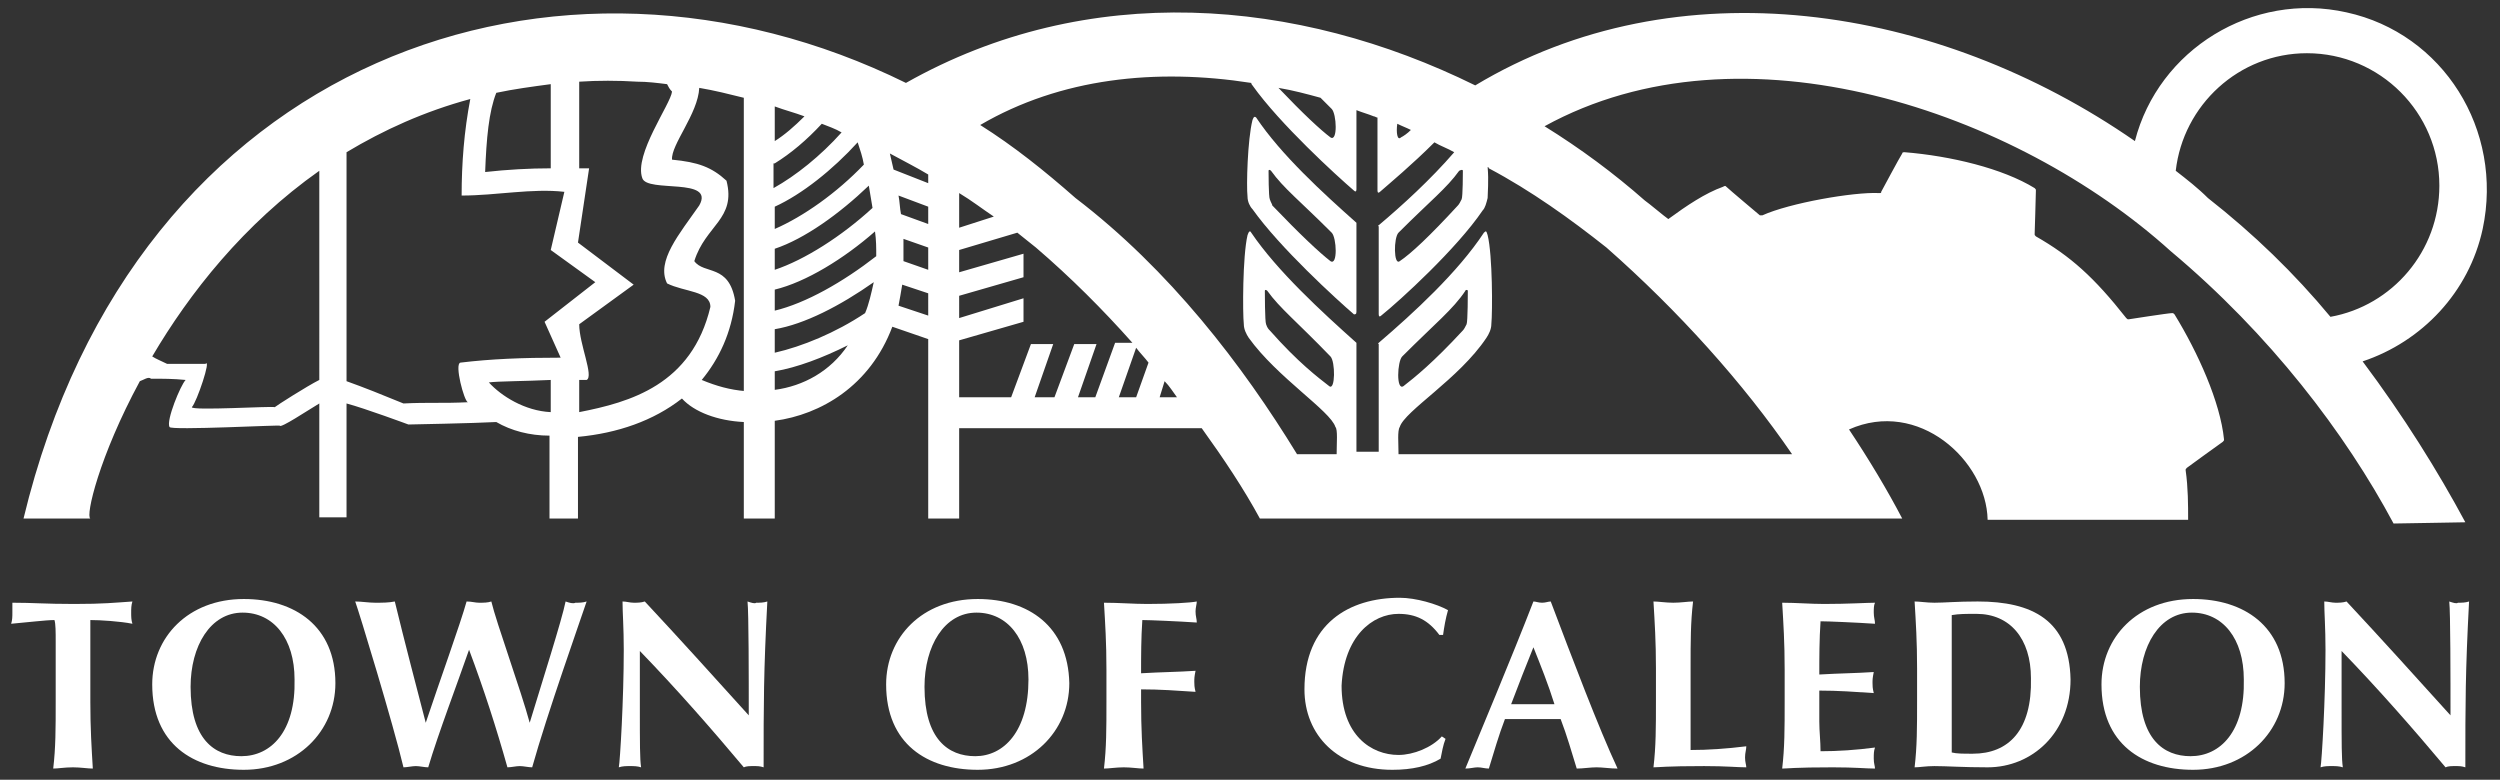
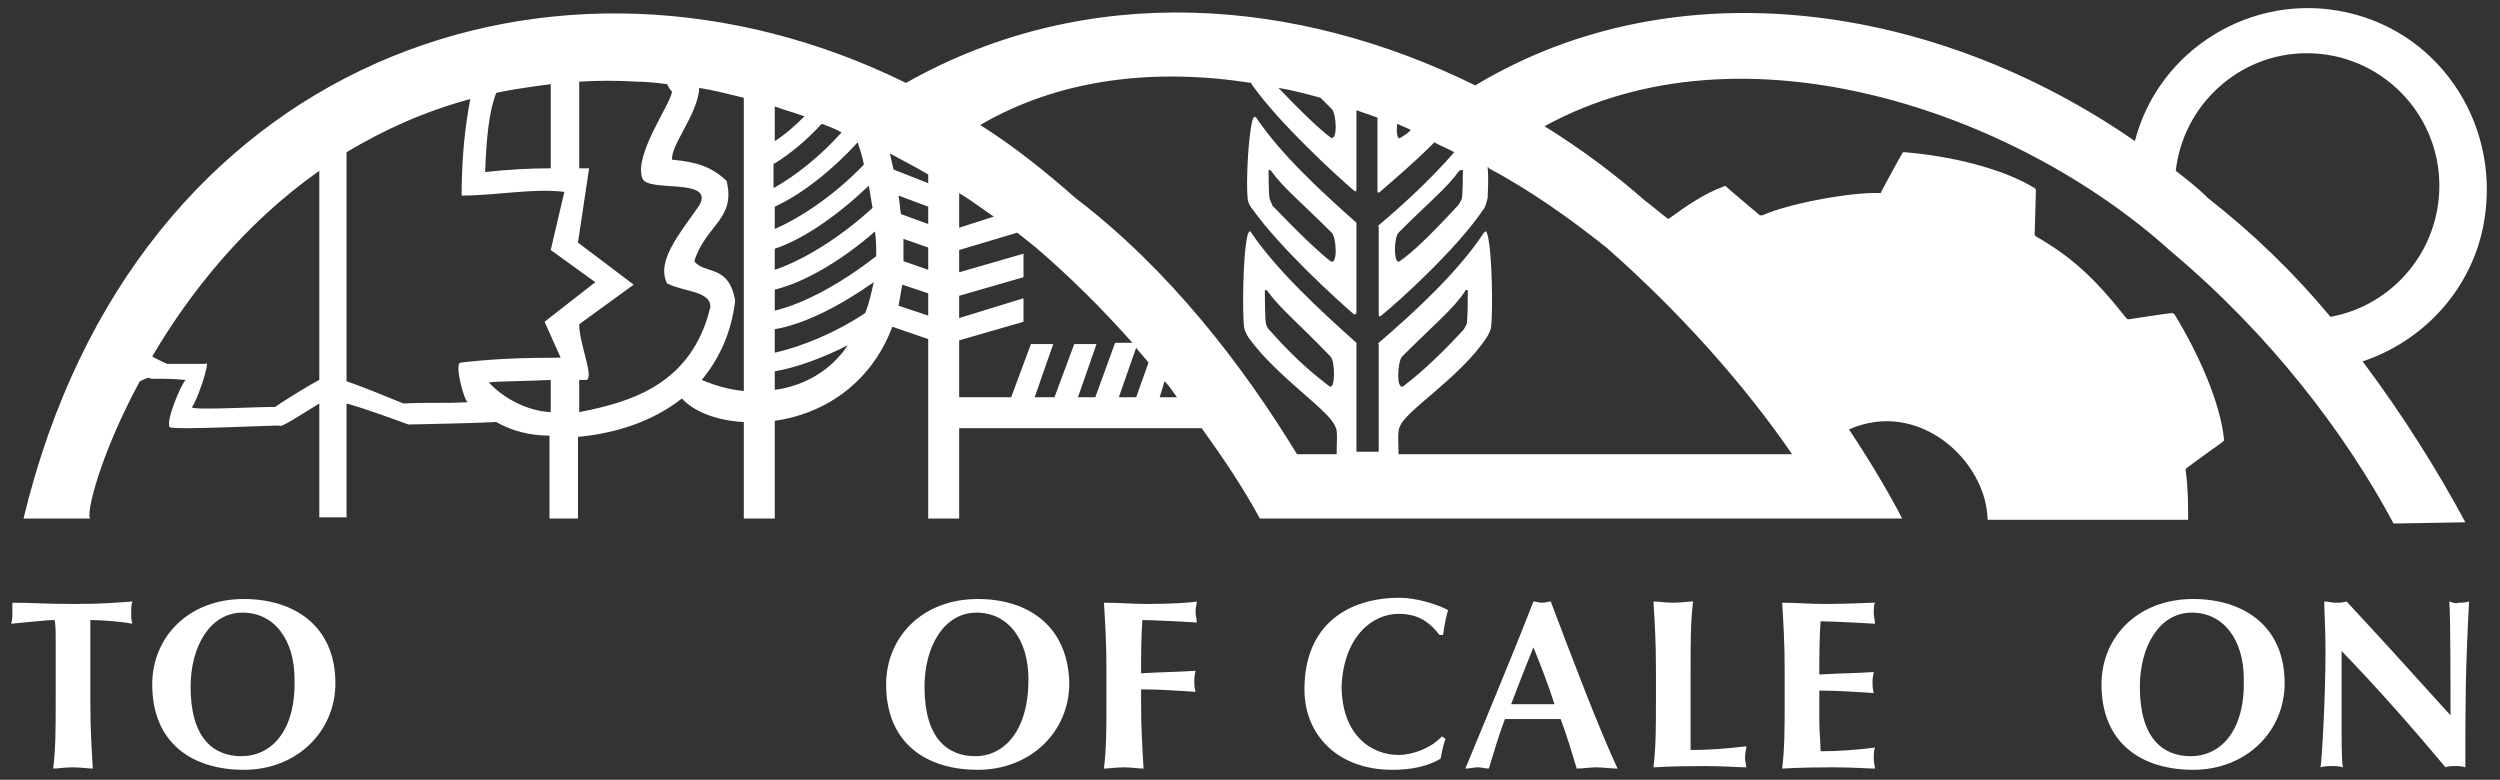
<svg xmlns="http://www.w3.org/2000/svg" version="1.1" id="Layer_1" x="0px" y="0px" viewBox="0 0 202 63" style="enable-background:new 0 0 202 63;" xml:space="preserve">
  <rect x="0" y="0" width="202" height="63" fill="#333333" stroke="none" />
  <style type="text/css">
	.st0{fill:#FFFFFF;}
</style>
  <g id="Caledon_Logo_x5D__2_">
    <g id="Caledon_Logo_x5D__3_">
      <g>
        <g>
          <path class="st0" d="M6,48.8c-2.4,0-3.3-0.1-5-0.1C1,48.9,1,49.2,1,49.5c0,0.3,0,0.6-0.1,0.9c1.2-0.1,2.8-0.3,3.5-0.3      c0.1,0.3,0.1,1,0.1,1.7v4.9c0,2.2,0,3.7-0.2,5.4c0.4,0,0.9-0.1,1.6-0.1c0.6,0,1.2,0.1,1.6,0.1c-0.1-1.7-0.2-3.2-0.2-5.4v-4.9      c0-0.7,0-1.4,0-1.7c0.8,0,2.4,0.1,3.4,0.3c-0.1-0.3-0.1-0.6-0.1-0.9c0-0.3,0-0.6,0.1-0.9C9.2,48.7,8.4,48.8,6,48.8z" />
          <path class="st0" d="M19.7,48.4c-4.5,0-7.4,3.1-7.4,6.9c0,4.8,3.3,6.9,7.4,6.9c4.3,0,7.4-3.1,7.4-7      C27.1,50.6,23.8,48.4,19.7,48.4z M19.5,61.1c-2.2,0-4.1-1.4-4.1-5.6c0-3.3,1.6-6,4.2-6c2.5,0,4.2,2.1,4.2,5.4      C23.9,59.1,21.9,61.1,19.5,61.1z" />
-           <path class="st0" d="M45.7,48.6c-0.3,1.5-1.9,6.5-2.9,9.8h0c-0.7-2.6-2.7-8.1-3.1-9.8c-0.3,0.1-0.6,0.1-1,0.1      c-0.3,0-0.6-0.1-1-0.1c-0.5,1.8-2.2,6.5-3.3,9.8h0c-0.7-2.7-1.7-6.5-2.5-9.8c-0.5,0.1-1,0.1-1.6,0.1c-0.5,0-1.1-0.1-1.6-0.1      c0.3,0.8,3.1,10,3.9,13.4c0.3,0,0.7-0.1,1-0.1c0.3,0,0.7,0.1,1,0.1c0.8-2.7,2.4-6.9,3.3-9.5h0c1.2,3.2,2.2,6.3,3.1,9.5      c0.3,0,0.7-0.1,1-0.1c0.3,0,0.7,0.1,1,0.1c1.2-4.3,3.9-11.9,4.4-13.4c-0.3,0.1-0.6,0.1-0.9,0.1C46.3,48.8,46,48.7,45.7,48.6z" />
-           <path class="st0" d="M60.4,48.6c0.1,0.9,0.1,6.2,0.1,9.2c-2.8-3.1-5.6-6.2-8.4-9.2c-0.3,0.1-0.6,0.1-0.9,0.1      c-0.3,0-0.6-0.1-0.9-0.1c0,0.9,0.1,2.1,0.1,3.9c0,4-0.3,9-0.4,9.5c0.3-0.1,0.6-0.1,0.9-0.1c0.3,0,0.6,0,0.9,0.1      c-0.1-0.7-0.1-1.8-0.1-4.9c0-1.5,0-3.1,0-4.5c3,3.1,5.8,6.3,8.4,9.4c0.2-0.1,0.5-0.1,0.8-0.1c0.3,0,0.5,0,0.8,0.1      c0-5.2,0-7.7,0.3-13.4c-0.3,0.1-0.6,0.1-0.9,0.1C61,48.8,60.7,48.7,60.4,48.6z" />
          <path class="st0" d="M79,48.4c-4.5,0-7.4,3.1-7.4,6.9c0,4.8,3.3,6.9,7.4,6.9c4.3,0,7.4-3.1,7.4-7C86.3,50.6,83.1,48.4,79,48.4z       M78.8,61.1c-2.2,0-4.1-1.4-4.1-5.6c0-3.3,1.6-6,4.2-6c2.5,0,4.2,2.1,4.2,5.4C83.1,59.1,81.1,61.1,78.8,61.1z" />
          <path class="st0" d="M92.7,48.8c-1.1,0-2.3-0.1-3.5-0.1c0.1,1.7,0.2,3.2,0.2,5.4v2.6c0,2.2,0,3.7-0.2,5.4c0.4,0,1-0.1,1.6-0.1      c0.6,0,1.2,0.1,1.6,0.1c-0.1-1.7-0.2-3.2-0.2-5.4v-1c1.5,0,2.9,0.1,4.4,0.2c-0.1-0.4-0.1-0.6-0.1-0.8c0-0.3,0-0.4,0.1-0.9      c-1.5,0.1-2.7,0.1-4.4,0.2c0-1.4,0-2.8,0.1-4.3c0.6,0,2.9,0.1,4.4,0.2c0-0.3-0.1-0.5-0.1-0.9c0-0.3,0.1-0.6,0.1-0.8      C96.2,48.7,94.6,48.8,92.7,48.8z" />
          <path class="st0" d="M113,49.6c1.4,0,2.4,0.5,3.3,1.7h0.3c0.1-0.7,0.2-1.3,0.4-2c-0.9-0.5-2.6-1-3.9-1c-4.1,0-7.7,2.1-7.7,7.4      c0,3.7,2.7,6.5,7.1,6.5c1.6,0,2.9-0.3,3.9-0.9c0.1-0.5,0.2-1.1,0.4-1.6l-0.3-0.2c-0.8,0.9-2.3,1.5-3.5,1.5      c-2.2,0-4.6-1.6-4.6-5.6C108.6,51.4,110.9,49.6,113,49.6z" />
          <path class="st0" d="M124.6,48.7c-0.3,0-0.5-0.1-0.7-0.1c-1.7,4.4-4.6,11.3-5.5,13.5c0.4,0,0.7-0.1,1-0.1c0.3,0,0.6,0.1,0.9,0.1      c0.4-1.3,0.8-2.7,1.3-4c0.7,0,1.3,0,2,0c0.8,0,1.6,0,2.5,0c0.5,1.3,0.9,2.7,1.3,4c0.5,0,1.1-0.1,1.6-0.1c0.5,0,1.1,0.1,1.7,0.1      c-1.5-3.2-3.7-9-5.4-13.5C125.1,48.6,124.9,48.7,124.6,48.7z M122.1,56.9c0.6-1.6,1.2-3.1,1.8-4.6c0.6,1.5,1.2,3,1.7,4.6H122.1z      " />
          <path class="st0" d="M136.6,60.6c0-1,0-2.5,0-3.9V54c0-2.2,0-3.7,0.2-5.4c-0.4,0-1,0.1-1.6,0.1c-0.6,0-1.2-0.1-1.6-0.1      c0.1,1.7,0.2,3.2,0.2,5.4v2.6c0,2.2,0,3.7-0.2,5.4c0.4,0,1-0.1,4.1-0.1c1.8,0,2.7,0.1,3.4,0.1c0-0.2-0.1-0.4-0.1-0.8      c0-0.4,0.1-0.6,0.1-0.9C139.5,60.5,138,60.6,136.6,60.6z" />
          <path class="st0" d="M147.4,48.8c-1.1,0-2.3-0.1-3.4-0.1c0.1,1.7,0.2,3.2,0.2,5.4v2.6c0,2.2,0,3.7-0.2,5.4c0.4,0,1-0.1,4.1-0.1      c1.8,0,2.7,0.1,3.4,0.1c0-0.2-0.1-0.4-0.1-0.8c0-0.4,0-0.6,0.1-0.9c-1.5,0.2-3,0.3-4.4,0.3c0-0.8-0.1-1.6-0.1-2.4      c0-0.8,0-1.7,0-2.5c1.5,0,2.9,0.1,4.4,0.2c-0.1-0.4-0.1-0.6-0.1-0.8c0-0.3,0-0.4,0.1-0.9c-1.5,0.1-2.7,0.1-4.4,0.2      c0-1.4,0-2.8,0.1-4.3c0.6,0,2.9,0.1,4.4,0.2c0-0.3-0.1-0.5-0.1-0.9c0-0.3,0-0.6,0.1-0.8C150.9,48.7,149.3,48.8,147.4,48.8z" />
-           <path class="st0" d="M159.8,48.6c-1.7,0-2.7,0.1-3.5,0.1c-0.6,0-1.2-0.1-1.6-0.1c0.1,1.7,0.2,3.2,0.2,5.4v2.6      c0,2.2,0,3.7-0.2,5.4c0.4,0,0.9-0.1,1.6-0.1c1,0,2.3,0.1,4.3,0.1c3.6,0,6.7-2.8,6.7-7.1C167.2,50.1,164.2,48.6,159.8,48.6z       M159.4,60.9c-0.8,0-1.3,0-1.7-0.1c0-0.4,0-2.7,0-3.8v-3.5c0-1,0-3.4,0-3.8c0.6-0.1,1.1-0.1,2-0.1c2.7,0,4.4,2,4.4,5.2      C164.2,59,162.3,60.9,159.4,60.9z" />
          <path class="st0" d="M177.2,48.4c-4.5,0-7.4,3.1-7.4,6.9c0,4.8,3.3,6.9,7.4,6.9c4.3,0,7.4-3.1,7.4-7      C184.6,50.6,181.3,48.4,177.2,48.4z M177,61.1c-2.2,0-4.1-1.4-4.1-5.6c0-3.3,1.6-6,4.2-6c2.5,0,4.2,2.1,4.2,5.4      C181.4,59.1,179.4,61.1,177,61.1z" />
          <path class="st0" d="M197.9,48.6c0.1,0.9,0.1,6.2,0.1,9.2c-2.8-3.1-5.6-6.2-8.4-9.2c-0.3,0.1-0.6,0.1-0.9,0.1      c-0.3,0-0.6-0.1-0.9-0.1c0,0.9,0.1,2.1,0.1,3.9c0,4-0.3,9-0.4,9.5c0.3-0.1,0.6-0.1,0.9-0.1c0.3,0,0.6,0,0.9,0.1      c-0.1-0.7-0.1-1.8-0.1-4.9c0-1.5,0-3.1,0-4.5c3,3.1,5.8,6.3,8.4,9.4c0.2-0.1,0.5-0.1,0.8-0.1c0.3,0,0.5,0,0.8,0.1      c0-5.2,0-7.7,0.3-13.4c-0.3,0.1-0.6,0.1-0.9,0.1C198.5,48.8,198.2,48.7,197.9,48.6z" />
        </g>
        <g>
          <path class="st0" d="M109.6,25.2c0-1.3,0-6.8,0-7.1c0-0.1,0-0.1,0-0.1c-2.7-2.4-6.1-5.5-8.1-8.5c-0.1-0.1-0.2-0.1-0.3,0.2      c-0.4,1.6-0.5,5.3-0.4,6.2c0,0.4,0.2,0.8,0.4,1c2.2,3.1,6.8,7.3,8.2,8.5C109.5,25.4,109.6,25.4,109.6,25.2z M102.6,16.1      c-0.1-0.2-0.1-2.2-0.1-2.3c0-0.1,0.1-0.1,0.2,0c1,1.4,2.3,2.4,4.9,5c0.4,0.4,0.5,2.7-0.1,2.3c-0.9-0.7-2.4-2.1-4.7-4.5      C102.8,16.5,102.7,16.4,102.6,16.1z" />
          <path class="st0" d="M189.6,1c-7.6-1.7-15.2,3-17.1,10.4c-16-11.1-37-14.3-53.3-4.5c-14.4-7.1-31.3-8.5-46-0.2      C45.2-7.1,10.9,4.5,1.9,41.9h5.4c-0.4-0.2,0.7-5,4-11.1c0.3-0.1,0.7-0.4,0.9-0.2c1,0,1.8,0,2.8,0.1c-0.4,0.4-1.6,3.3-1.3,3.8      c0,0.3,9.4-0.2,8.9-0.1c0.1,0.2,2.2-1.2,3.2-1.8v9.2h2.2v-9.2c1.5,0.4,5,1.7,5,1.7c0,0,5.3-0.1,7.1-0.2c1.2,0.7,2.7,1.1,4.3,1.1      v6.7h2.3v-6.6c3.2-0.3,6.1-1.3,8.4-3.1c1,1.1,2.9,1.8,5,1.9v7.8h2.5v-7.9c3.7-0.5,7.7-2.8,9.5-7.6l2.9,1v14.5h2.5v-7.3h19.6      c1.8,2.5,3.4,4.9,4.7,7.3c0.2,0,1.2,0,2.2,0v0h45.9v0c1.6,0,3.6,0,3.8,0c-1.2-2.3-2.7-4.8-4.3-7.2c5.6-2.5,11.1,2.5,11.2,7.3      h16.2c0-1.2,0-2.6-0.2-4c0-0.1,0-0.1,0.1-0.2c0,0,2.6-1.9,2.9-2.1c0.1-0.1,0.1-0.1,0.1-0.2c-0.3-3-2.1-7-4-10.1      c-0.1-0.1-0.1-0.1-0.2-0.1c-0.3,0-3.5,0.5-3.5,0.5c-0.1,0-0.1,0-0.2-0.1c-2.6-3.3-4.5-5-7.3-6.6c-0.1-0.1-0.1-0.1-0.1-0.2      c0,0,0.1-3.2,0.1-3.5c0-0.1,0-0.1-0.1-0.2c-2.6-1.6-6.8-2.6-10.5-2.9c-0.1,0-0.2,0-0.2,0.1c-0.2,0.3-1.7,3.1-1.7,3.1      c0,0.1,0,0.1-0.2,0.1c-2-0.1-7.2,0.8-9.4,1.8c-0.1,0-0.1,0-0.2,0c0,0-2.5-2.1-2.7-2.3c-0.1-0.1-0.1-0.1-0.3,0      c-1.4,0.5-2.9,1.5-4.4,2.6c-0.3-0.2-1.6-1.3-1.9-1.5c-2.5-2.2-5.2-4.2-8.1-6c16-8.8,38.1-1.2,50.6,10.1c8,6.7,14.1,14.7,18,22      c0.5,0,5.5-0.1,5.8-0.1c-2.2-4.1-5-8.6-8.3-13c4.8-1.6,8.6-5.6,9.7-10.7C202.3,10.5,197.4,2.7,189.6,1z M25.8,30.7      c-1,0.5-3.5,2.1-3.6,2.2c-0.2-0.1-6.7,0.3-6.7,0c0.4-0.4,1.6-4,1.1-3.5c-1.1,0-2,0-3.1,0c-0.4-0.2-0.9-0.4-1.2-0.6      c3-5.1,7.4-10.7,13.5-15V30.7z M40.1,7.5c1.4-0.3,2.9-0.5,4.4-0.7v6.8c-1.7,0-3.5,0.1-5.3,0.3C39.3,11.2,39.5,9,40.1,7.5z       M44.5,33.3c-2.1-0.1-4-1.3-5-2.4c0.7-0.1,3-0.1,5-0.2V33.3z M37.2,29.3c-0.5,0.1,0.3,3.1,0.6,3.2c-2,0.1-3.2,0-5.2,0.1      c-1.7-0.7-3.2-1.3-4.6-1.8V12.3C31,10.5,34.3,9,38,8c-0.5,2.6-0.7,5.2-0.7,7.8c2.8,0,5.7-0.6,8.3-0.3l-1.1,4.7l3.6,2.6L44,26      l1.3,2.9C42.2,28.9,39.7,29,37.2,29.3z M46.8,33.3v-2.6c0.4,0,0.6,0,0.6,0c0.6-0.3-0.6-2.9-0.6-4.5l4.4-3.2l-4.5-3.4l0.9-6      c-0.3,0-0.5,0-0.8,0v-7c1.5-0.1,3.1-0.1,4.7,0c0.8,0,1.6,0.1,2.4,0.2c0.1,0.2,0.2,0.4,0.4,0.6c-0.1,1-3.1,5.1-2.4,7      c0.4,1.2,5.9-0.1,4.6,2.2c-1.6,2.3-3.5,4.5-2.6,6.3c1.4,0.7,3.5,0.6,3.5,1.9C55.9,31.1,50.9,32.5,46.8,33.3z M60.2,31.6      c-1.2-0.1-2.3-0.4-3.5-0.9c1.4-1.7,2.4-3.8,2.7-6.4c-0.5-3-2.5-2.1-3.3-3.2c0.9-2.9,3.4-3.4,2.6-6.5c-1.2-1.1-2.3-1.5-4.4-1.7      c-0.1-1.2,2.1-3.7,2.2-5.8c1.2,0.2,2.4,0.5,3.6,0.8V31.6z M62.6,8.6c0.8,0.3,1.6,0.5,2.4,0.8c-0.8,0.8-1.6,1.5-2.4,2V8.6z       M62.6,13.2c1.3-0.8,2.6-1.9,3.8-3.2c0.5,0.2,1.1,0.4,1.6,0.7c-1.7,1.9-3.7,3.5-5.5,4.5V13.2z M62.6,16.7c2.2-1,4.7-3,6.7-5.2      c0.2,0.6,0.4,1.2,0.5,1.8c-2.2,2.3-4.9,4.2-7.2,5.2V16.7z M62.6,20.1c2.4-0.8,5.2-2.8,7.6-5.1c0.1,0.6,0.2,1.2,0.3,1.8      c-2.5,2.3-5.5,4.2-7.9,5V20.1z M62.6,31.5v-1.5c1.8-0.3,3.9-1.1,5.9-2.1C67.1,30,64.9,31.2,62.6,31.5z M69.9,25.3      c-2.4,1.6-5.1,2.7-7.3,3.2v-1.9c2.4-0.4,5.3-1.9,8-3.8C70.4,23.7,70.2,24.6,69.9,25.3z M70.8,20.7c-2.7,2.1-5.7,3.8-8.2,4.4      v-1.7c2.5-0.6,5.6-2.5,8.1-4.7C70.8,19.4,70.8,20,70.8,20.7z M75,25.5l-2.4-0.8c0.1-0.5,0.2-1.1,0.3-1.7l2.1,0.7V25.5z M75,21.8      l-2-0.7c0-0.6,0-1.2,0-1.8l2,0.7V21.8z M75,18.1l-2.2-0.8c-0.1-0.5-0.1-1-0.2-1.5l2.4,0.9V18.1z M75,14.8l-2.8-1.1      c-0.1-0.4-0.2-0.9-0.3-1.3C73,13,74,13.5,75,14.1V14.8z M118.2,13.8c0,0.1,0,2.1-0.1,2.3c-0.1,0.2-0.2,0.4-0.3,0.5      c-2.3,2.5-3.8,3.9-4.7,4.5c-0.5,0.4-0.5-1.9-0.1-2.3c2.6-2.6,3.9-3.6,4.9-5C118.1,13.7,118.2,13.7,118.2,13.8z M112.9,10      c0.4,0.2,0.7,0.3,1.1,0.5c-0.3,0.3-0.6,0.5-0.8,0.6C112.9,11.4,112.8,10.7,112.9,10z M106.7,7.9c0.3,0.3,0.6,0.6,0.9,0.9      c0.4,0.4,0.5,2.7-0.1,2.3c-0.8-0.6-2.2-1.9-4.2-4C104.5,7.3,105.6,7.6,106.7,7.9z M77.5,15.6c1,0.6,1.9,1.3,2.8,1.9l-2.8,0.9      V15.6z M88.5,32.1h-1.4l1.5-4.3h-1.8l-1.6,4.3h-1.6l1.5-4.3h-1.8l-1.6,4.3h-4.2v-4.6l5.2-1.5l0-1.9l-5.2,1.6v-1.8l5.2-1.5l0-1.9      L77.5,22v-1.8l4.7-1.4c0.5,0.4,1,0.8,1.5,1.2c2.8,2.4,5.4,5,7.8,7.7h-1.4L88.5,32.1z M91.8,32.1h-1.4l1.4-4      c0.3,0.4,0.7,0.8,1,1.2L91.8,32.1z M93.7,32.1l0.4-1.3c0.4,0.4,0.7,0.9,1,1.3H93.7z M129.8,20c5.8,5.1,11.1,11,15,16.7h-31.8      c0-0.9-0.1-1.9,0.1-2.2c0.4-1.3,4.8-3.9,7-7.2c0.2-0.3,0.4-0.7,0.4-1.1c0.1-1,0.1-5.6-0.3-7.2c-0.1-0.3-0.1-0.4-0.3-0.2      c-2.1,3.2-5.7,6.5-8.5,8.9c-0.1,0.1,0,0.1,0,0.1c0,0.3,0,6.7,0,8.7h-1.8c0-2,0-8.5,0-8.7c0-0.1,0-0.1,0-0.1      c-2.8-2.5-6.4-5.8-8.5-8.9c-0.1-0.2-0.2-0.1-0.3,0.2c-0.4,1.7-0.4,6.3-0.3,7.2c0,0.4,0.2,0.8,0.4,1.1c2.3,3.2,6.6,5.9,7,7.2      c0.2,0.2,0.1,1.3,0.1,2.2h-3.2c-4.4-7.2-10.3-14.9-17.9-20.7c-2.5-2.2-5-4.2-7.7-5.9c6.5-3.8,14.2-4.6,21.9-3.4      c0,0.1,0.1,0.2,0.1,0.2c2.2,3.1,6.8,7.3,8.2,8.5c0.1,0.1,0.2,0.1,0.2-0.1c0-1.1,0-4.9,0-6.4c0.5,0.2,0.9,0.3,1.4,0.5      c0.1,0,0.2,0.1,0.3,0.1c0,1.8,0,4.9,0,5.9c0,0.2,0.1,0.2,0.2,0.1c0.8-0.7,2.6-2.2,4.4-4c0.5,0.3,1.1,0.5,1.6,0.8      c-1.9,2.2-4.2,4.3-6.1,5.9c-0.1,0,0,0.1,0,0.1c0,0.3,0,5.8,0,7.1c0,0.2,0.1,0.2,0.2,0.1c1.5-1.2,6.1-5.4,8.2-8.5      c0.2-0.2,0.3-0.6,0.4-1c0-0.4,0.1-1.4,0-2.5c0,0,0.1,0,0.1,0.1C123.7,15.4,126.9,17.7,129.8,20z M113.3,28.8      c2.7-2.7,4.1-3.8,5.1-5.3c0-0.1,0.2-0.1,0.2,0c0,0.1,0,2.5-0.1,2.7c-0.1,0.2-0.2,0.4-0.3,0.5c-2.4,2.6-3.9,3.8-4.8,4.5      C112.8,31.6,112.9,29.2,113.3,28.8z M107.4,31.2c-0.9-0.7-2.5-1.9-4.8-4.5c-0.1-0.1-0.2-0.2-0.3-0.5c-0.1-0.2-0.1-2.6-0.1-2.7      c0-0.1,0.1-0.1,0.2,0c1,1.4,2.4,2.5,5.1,5.3C107.9,29.2,107.9,31.6,107.4,31.2z M188.3,25.6c-2.9-3.5-6.2-6.7-9.9-9.6      c-0.8-0.8-1.7-1.5-2.6-2.2c0.6-5.3,5.1-9.5,10.6-9.5c5.9,0,10.7,4.8,10.7,10.7C197.1,20.3,193.3,24.7,188.3,25.6z" />
        </g>
      </g>
    </g>
  </g>
</svg>